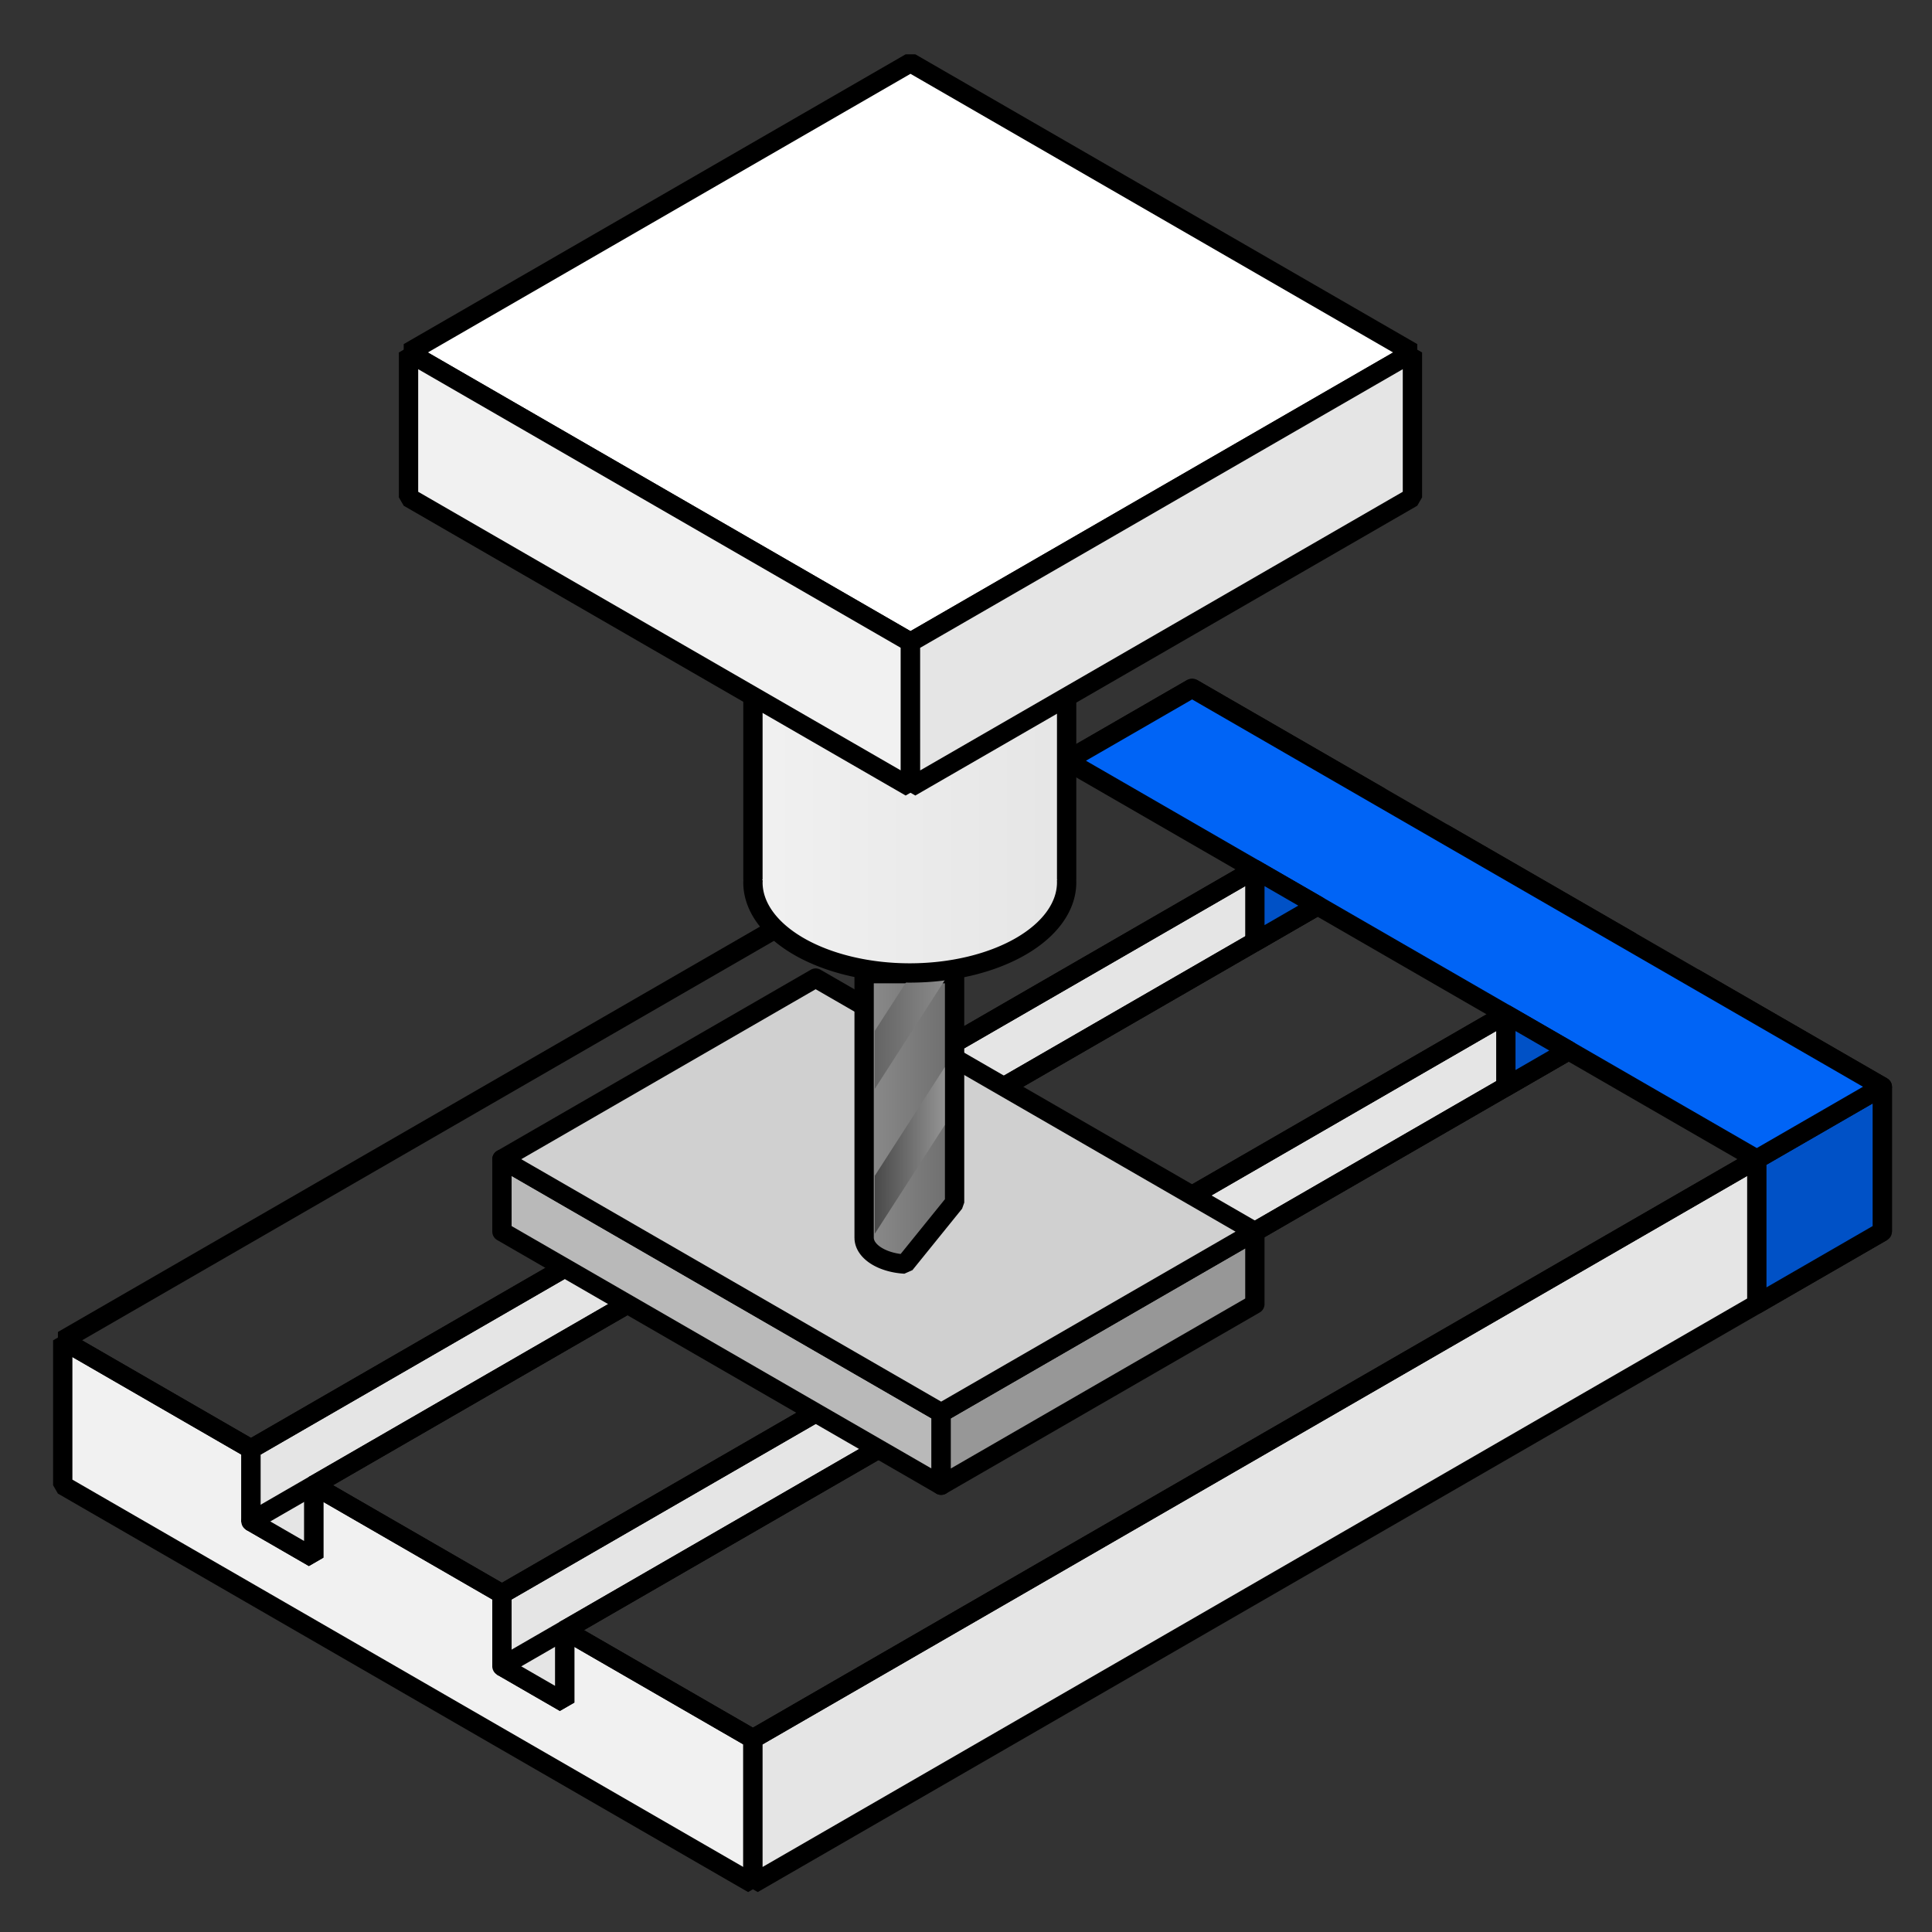
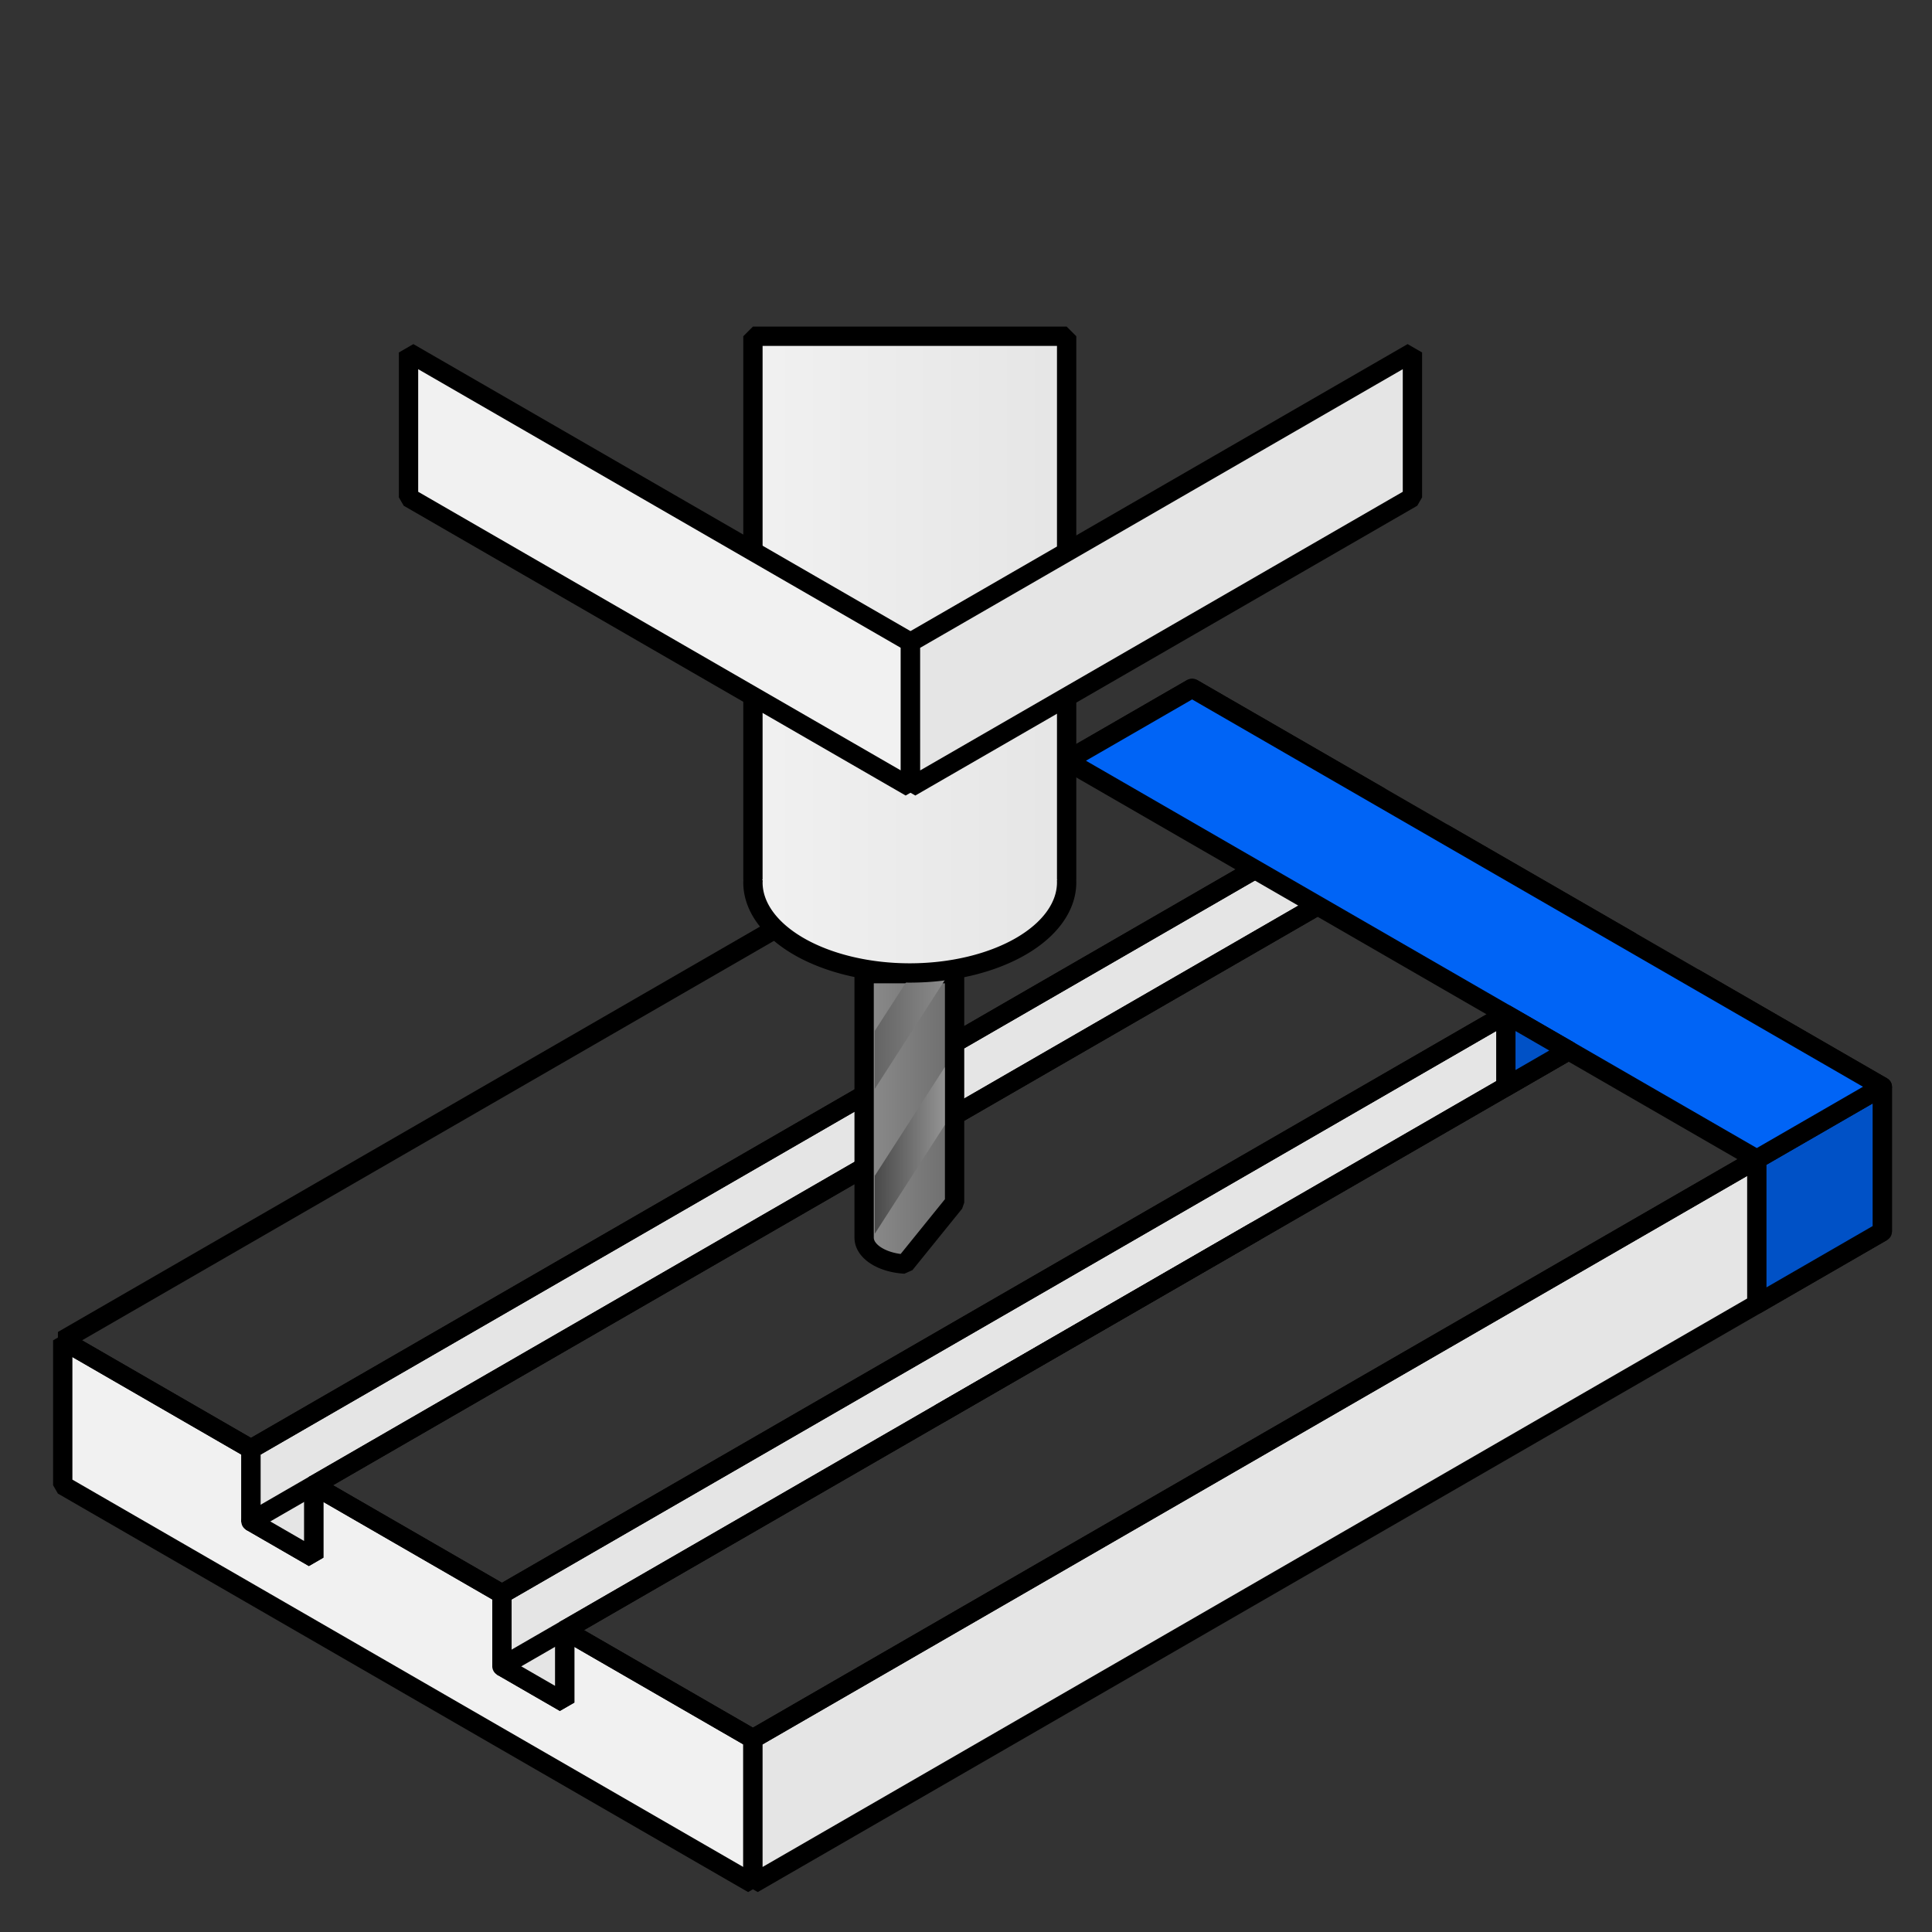
<svg xmlns="http://www.w3.org/2000/svg" xmlns:ns1="http://www.inkscape.org/namespaces/inkscape" xmlns:ns2="http://sodipodi.sourceforge.net/DTD/sodipodi-0.dtd" xmlns:xlink="http://www.w3.org/1999/xlink" width="200mm" height="200mm" viewBox="0 0 200 200" version="1.1" id="svg5" xml:space="preserve" ns1:version="1.2 (1:1.2.1+202207142221+cd75a1ee6d)" ns2:docname="machine.svg">
  <rect x="0" y="0" width="200" height="200" fill="#333333" stroke="none" />
  <ns2:namedview id="namedview7" pagecolor="#ffffff" bordercolor="#000000" borderopacity="0.25" ns1:showpageshadow="2" ns1:pageopacity="0.0" ns1:pagecheckerboard="0" ns1:deskcolor="#d1d1d1" ns1:document-units="mm" showgrid="true" ns1:zoom="0.81414472" ns1:cx="344.53334" ns1:cy="353.74546" ns1:window-width="1846" ns1:window-height="1016" ns1:window-x="74" ns1:window-y="27" ns1:window-maximized="1" ns1:current-layer="layer1">
    <ns1:grid type="axonomgrid" id="grid132" spacingy="1.5" originx="0" originy="0" />
  </ns2:namedview>
  <defs id="defs2">
    <linearGradient ns1:collect="always" id="linearGradient7489">
      <stop style="stop-color:#646464;stop-opacity:1;" offset="0" id="stop7485" />
      <stop style="stop-color:#8b8b8b;stop-opacity:1;" offset="1" id="stop7487" />
    </linearGradient>
    <linearGradient ns1:collect="always" id="linearGradient7389">
      <stop style="stop-color:#494949;stop-opacity:1;" offset="0" id="stop7385" />
      <stop style="stop-color:#949494;stop-opacity:1;" offset="1" id="stop7387" />
    </linearGradient>
    <linearGradient ns1:collect="always" id="linearGradient5748">
      <stop style="stop-color:#8f8f8f;stop-opacity:1;" offset="0" id="stop5744" />
      <stop style="stop-color:#6a6a6a;stop-opacity:1;" offset="1" id="stop5746" />
    </linearGradient>
    <linearGradient ns1:collect="always" id="linearGradient5533">
      <stop style="stop-color:#f1f1f1;stop-opacity:1;" offset="0" id="stop5529" />
      <stop style="stop-color:#e5e5e5;stop-opacity:1;" offset="1" id="stop5531" />
    </linearGradient>
    <linearGradient ns1:collect="always" xlink:href="#linearGradient5533" id="linearGradient5535" x1="83.438" y1="64.015" x2="117.913" y2="64.015" gradientUnits="userSpaceOnUse" />
    <linearGradient ns1:collect="always" xlink:href="#linearGradient5748" id="linearGradient5750" x1="88.455" y1="107.365" x2="99.819" y2="107.365" gradientUnits="userSpaceOnUse" gradientTransform="translate(0,8.467)" />
    <linearGradient ns1:collect="always" xlink:href="#linearGradient7389" id="linearGradient7391" x1="89.634" y1="110.625" x2="98.727" y2="110.625" gradientUnits="userSpaceOnUse" gradientTransform="matrix(0.797,0,0,1,19.133,8.467)" />
    <linearGradient ns1:collect="always" xlink:href="#linearGradient7489" id="linearGradient7435" gradientUnits="userSpaceOnUse" x1="89.634" y1="110.625" x2="98.727" y2="110.625" gradientTransform="matrix(0.797,0,0,1,19.134,-6.533)" />
  </defs>
  <g ns1:label="Layer 1" ns1:groupmode="layer" id="layer1">
    <path style="fill:#f1f1f1;fill-opacity:1;stroke:#000000;stroke-width:2;stroke-linecap:round;stroke-linejoin:bevel;stroke-opacity:1" d="M 6.495,138.75 25.981,150 v 7.5 l 6.495,3.75 v -7.5 L 51.962,165 v 7.5 l 6.495,3.75 v -7.5 L 77.942,180 v 15 L 6.495,153.75 Z" id="path2138" />
    <path style="fill:#e5e5e5;fill-opacity:1;stroke:#000000;stroke-width:2;stroke-linecap:round;stroke-linejoin:bevel;stroke-opacity:1" d="M 77.942,180 194.856,112.5 v 15 L 77.942,195 Z" id="path2140" ns2:nodetypes="ccccc" />
    <path style="fill:#e5e5e5;fill-opacity:1;stroke:#000000;stroke-width:2;stroke-linecap:round;stroke-linejoin:bevel;stroke-opacity:1" d="M 51.962,165 168.875,97.5 V 105 L 58.457,168.75 v 7.5 l -6.495,-3.75 z" id="path2213" ns2:nodetypes="ccccccc" />
    <path style="fill:#e5e5e5;fill-opacity:1;stroke:#000000;stroke-width:2;stroke-linecap:round;stroke-linejoin:bevel;stroke-opacity:1" d="M 32.476,153.75 142.894,90 V 82.5 L 25.981,150 v 7.5 l 6.495,3.75 z" id="path2215" ns2:nodetypes="ccccccc" />
    <path style="fill:#000000;fill-opacity:0;stroke:#000000;stroke-width:2;stroke-linecap:round;stroke-linejoin:bevel;stroke-opacity:1" d="M 6.495,138.75 123.409,71.25 142.894,82.5 25.981,150 Z" id="path2217" ns2:nodetypes="ccccc" />
    <path style="fill:#000000;fill-opacity:0;stroke:#000000;stroke-width:2;stroke-linecap:round;stroke-linejoin:bevel;stroke-opacity:1" d="M 32.476,153.75 149.389,86.25 168.875,97.5 51.962,165 Z" id="path2273" ns2:nodetypes="ccccc" />
    <path style="fill:#000000;fill-opacity:0;stroke:#000000;stroke-width:2;stroke-linecap:round;stroke-linejoin:bevel;stroke-opacity:1" d="M 58.457,168.75 175.37,101.25 194.856,112.5 77.942,180 Z" id="path2275" ns2:nodetypes="ccccc" />
    <path style="fill:#0051c6;fill-opacity:1;stroke:#000000;stroke-width:2;stroke-linecap:round;stroke-linejoin:round;stroke-dasharray:none;stroke-opacity:1" d="m 181.865,135 v -15 l 12.99,-7.5 v 15 z" id="path7511" ns2:nodetypes="ccccc" />
    <path style="fill:#0064f6;fill-opacity:1;stroke:#000000;stroke-width:2;stroke-linecap:round;stroke-linejoin:round;stroke-dasharray:none;stroke-opacity:1" d="M 181.865,120 110.418,78.75 123.409,71.25 194.856,112.5 Z" id="path8893" ns2:nodetypes="ccccc" />
-     <path style="fill:#0051c6;fill-opacity:1;stroke:#000000;stroke-width:2;stroke-linecap:round;stroke-linejoin:round;stroke-dasharray:none;stroke-opacity:1" d="M 129.904,90 V 97.5 l 6.495,-3.75 z" id="path9126" />
    <path style="fill:#0051c6;fill-opacity:1;stroke:#000000;stroke-width:2;stroke-linecap:round;stroke-linejoin:round;stroke-dasharray:none;stroke-opacity:1" d="m 155.885,105 6.495,3.75 -6.495,3.75 z" id="path9389" />
-     <path style="fill:#b9b9b9;fill-opacity:1;stroke:#000000;stroke-width:2;stroke-linecap:round;stroke-linejoin:round;stroke-dasharray:none;stroke-opacity:1" d="m 51.962,127.5 45.466,26.25 v -7.5 L 51.962,120 Z" id="path10205" ns2:nodetypes="ccccc" />
-     <path style="fill:#979797;fill-opacity:1;stroke:#000000;stroke-width:2;stroke-linecap:round;stroke-linejoin:round;stroke-dasharray:none;stroke-opacity:1" d="M 97.428,146.25 129.904,127.5 v 7.5 l -32.476,18.75 z" id="path11749" ns2:nodetypes="ccccc" />
-     <path style="fill:#d0d0d0;fill-opacity:1;stroke:#000000;stroke-width:2;stroke-linecap:round;stroke-linejoin:round;stroke-dasharray:none;stroke-opacity:1" d="M 51.962,120 84.437,101.25 129.904,127.5 97.428,146.25 Z" id="path13515" ns2:nodetypes="ccccc" />
+     <path style="fill:#979797;fill-opacity:1;stroke:#000000;stroke-width:2;stroke-linecap:round;stroke-linejoin:round;stroke-dasharray:none;stroke-opacity:1" d="M 97.428,146.25 129.904,127.5 l -32.476,18.75 z" id="path11749" ns2:nodetypes="ccccc" />
    <path style="fill:#d0d0d0;fill-opacity:1;stroke:#000000;stroke-width:2;stroke-linecap:round;stroke-linejoin:round;stroke-dasharray:none;stroke-opacity:1" d="m 25.981,157.5 6.495,-3.75" id="path13710" />
    <path style="fill:#d0d0d0;fill-opacity:1;stroke:#000000;stroke-width:2;stroke-linecap:round;stroke-linejoin:round;stroke-dasharray:none;stroke-opacity:1" d="m 51.962,172.5 6.495,-3.75" id="path13712" />
  </g>
  <path id="path5280" style="fill:url(#linearGradient5750);fill-opacity:1;stroke:#000000;stroke-width:2;stroke-linecap:round;stroke-linejoin:bevel;stroke-dasharray:none;stroke-opacity:1" d="m 89.454,100.792 v 27.341 0.033 h 0.002 a 4.682,2.737 0 0 0 4.221,2.69 l 5.142,-6.361 v -23.703 z" />
  <path style="fill:url(#linearGradient7435);fill-opacity:1;stroke:none;stroke-width:1.785;stroke-linecap:round;stroke-linejoin:bevel;stroke-dasharray:none;stroke-opacity:1" d="m 90.557,106.717 7.246,-11.25 v 6 l -7.246,11.25 z" id="path7329-5" />
  <path id="path5185" style="fill:url(#linearGradient5535);fill-opacity:1;stroke:#000000;stroke-width:2;stroke-linecap:round;stroke-linejoin:bevel;stroke-dasharray:none;stroke-opacity:1" d="M 84.438 31.058 L 84.438 87.309 L 84.455 87.309 A 16.238 9.375 0 0 0 84.438 87.596 A 16.238 9.375 0 0 0 100.675 96.971 A 16.238 9.375 0 0 0 116.913 87.596 A 16.238 9.375 0 0 0 116.905 87.309 L 116.913 87.309 L 116.913 31.058 L 84.438 31.058 z " transform="translate(-6.495,3.75)" />
-   <path style="fill:#ffffff;fill-opacity:1;stroke:#000000;stroke-width:2;stroke-linecap:round;stroke-linejoin:bevel;stroke-dasharray:none;stroke-opacity:1" d="m 42.291,36.487 51.962,30 51.962,-30 L 94.253,6.487 Z" id="path6289" />
  <path style="fill:#f1f1f1;fill-opacity:1;stroke:#000000;stroke-width:2;stroke-linecap:round;stroke-linejoin:bevel;stroke-dasharray:none;stroke-opacity:1" d="M 42.291,36.487 V 51.487 L 94.253,81.487 V 66.487 Z" id="path7049" />
  <path style="fill:#e5e5e5;fill-opacity:1;stroke:#000000;stroke-width:2;stroke-linecap:round;stroke-linejoin:bevel;stroke-dasharray:none;stroke-opacity:1" d="M 94.253,81.487 146.214,51.487 V 36.487 l -51.962,30 z" id="path7051" />
  <path style="fill:url(#linearGradient7391);fill-opacity:1;stroke:none;stroke-width:1.785;stroke-linecap:round;stroke-linejoin:bevel;stroke-dasharray:none;stroke-opacity:1" d="m 90.557,121.717 7.246,-11.25 v 6 l -7.246,11.25 z" id="path7329" />
</svg>